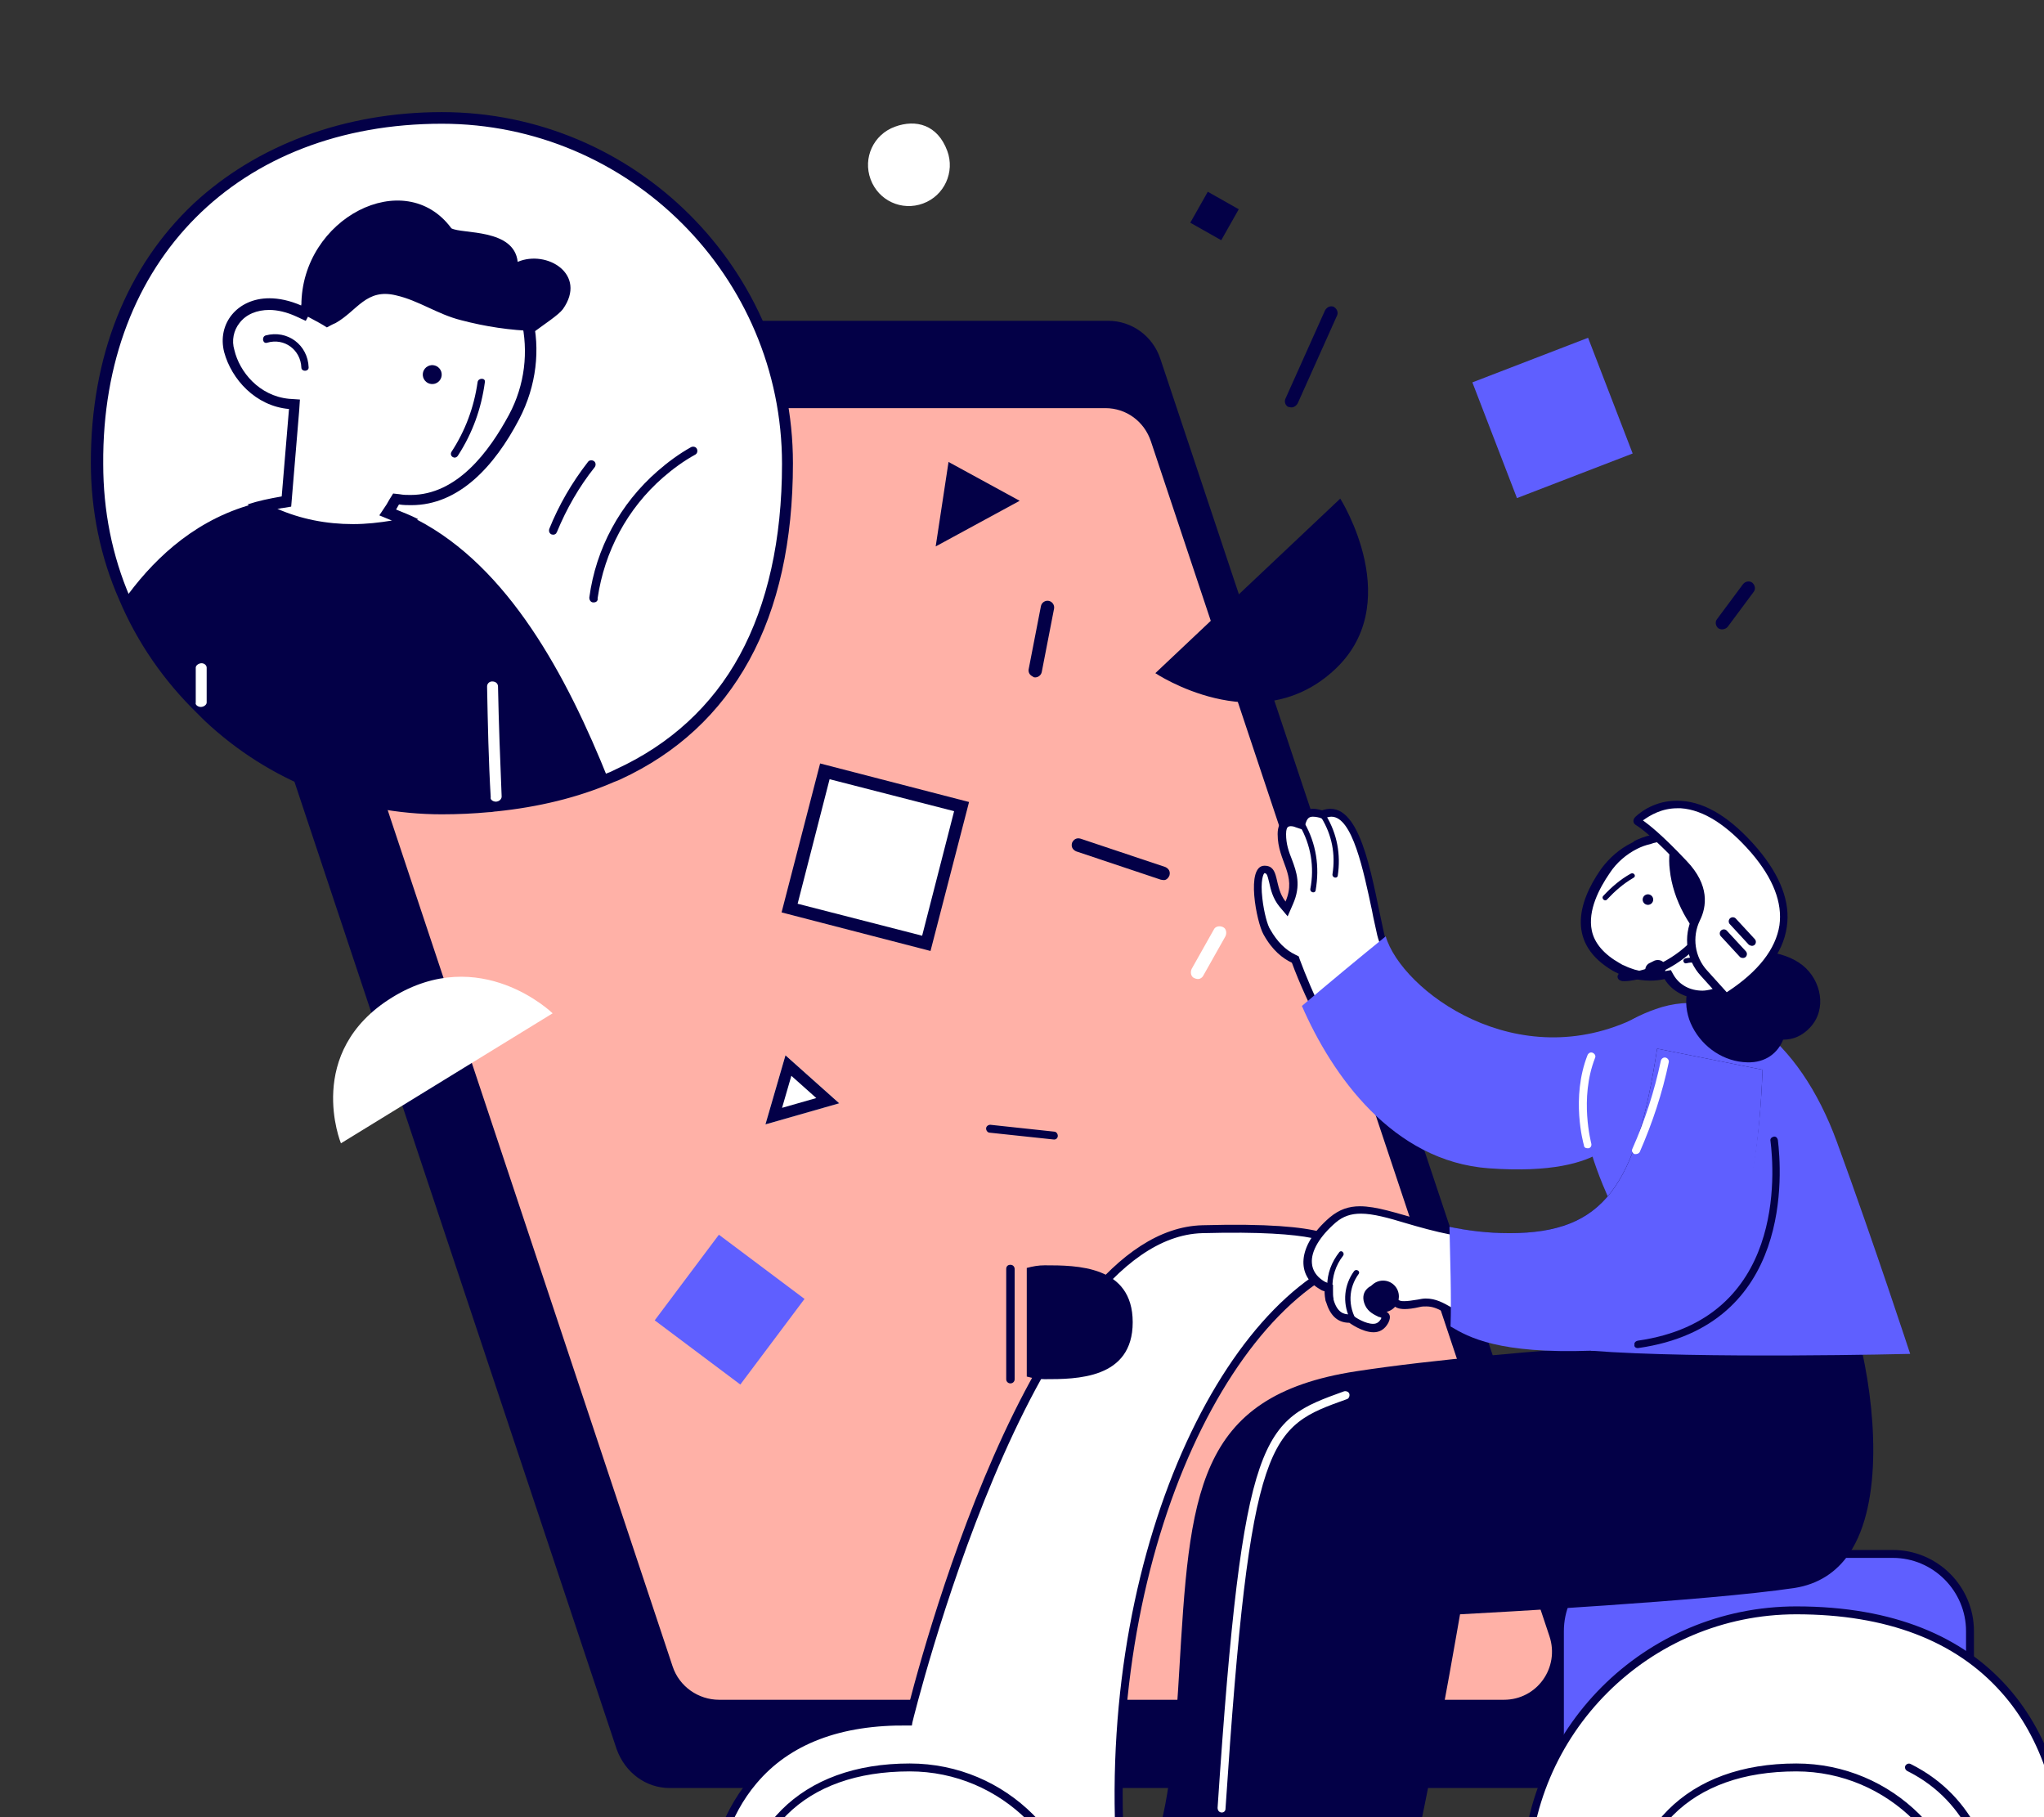
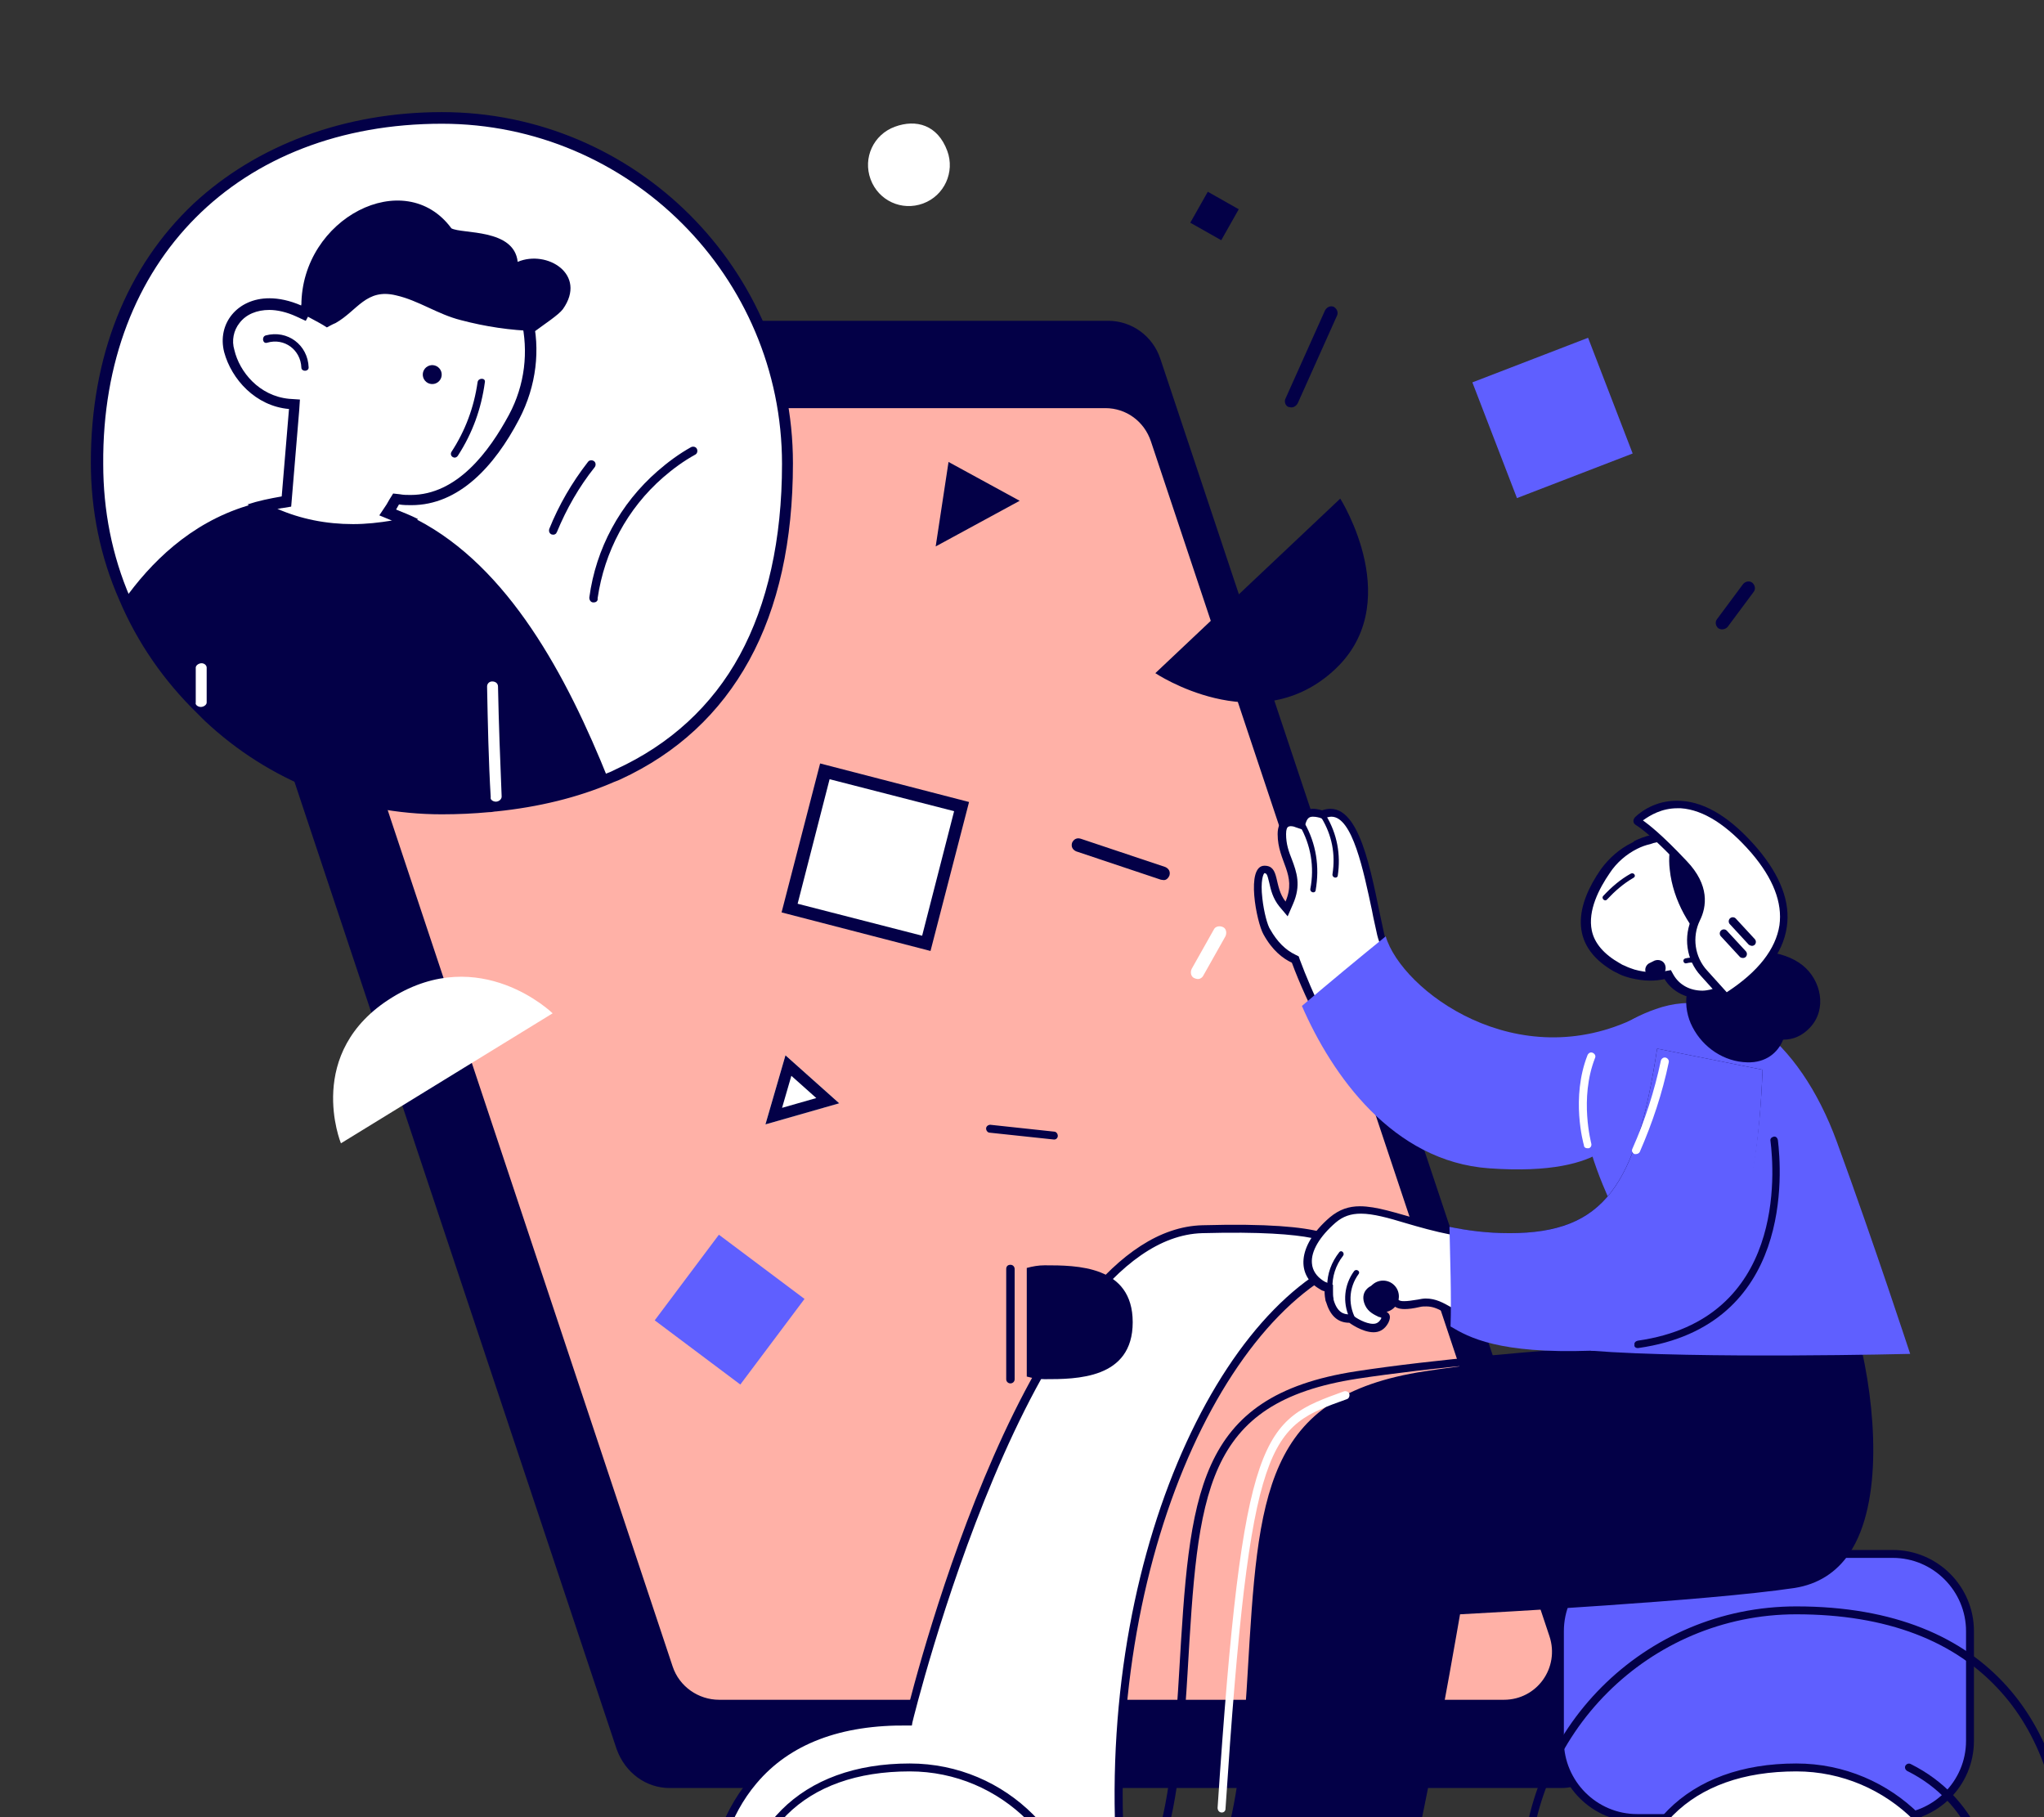
<svg xmlns="http://www.w3.org/2000/svg" width="270" height="240" viewBox="0 0 270 240" fill="none">
  <rect x="0" y="0" width="270" height="240" fill="#333333" stroke="none" />
  <g clip-path="url(#clip0)">
    <path d="M88.472 236.149H206.168C211.182 236.149 214.566 231.261 213.062 226.623L153.274 47.384C152.271 44.376 149.514 42.37 146.38 42.37H28.684C23.67 42.37 20.286 47.258 21.79 51.896L81.453 231.01C82.581 234.143 85.338 236.149 88.472 236.149Z" fill="#030047" />
    <path d="M94.998 224.494H198.656C203.043 224.494 206.051 220.232 204.672 216.096L152.028 58.29C151.151 55.658 148.77 53.903 146.012 53.903H42.354C37.967 53.903 34.959 58.165 36.338 62.301L88.856 220.107C89.733 222.739 92.24 224.494 94.998 224.494Z" fill="#FFB1A7" />
    <path d="M126.925 106.549L108.887 101.902L104.239 119.94L122.277 124.587L126.925 106.549Z" fill="white" />
    <path d="M122.915 125.597L103.241 120.505L108.332 100.832L128.006 105.923L122.915 125.597ZM105.361 119.36L121.809 123.583L126.032 107.135L109.584 102.912L105.361 119.36Z" fill="#030047" />
    <path d="M152.613 88.906L177.038 65.853C177.038 65.853 186.002 79.979 175.931 88.779C165.793 97.724 152.613 88.906 152.613 88.906Z" fill="#030047" />
    <path d="M125.133 19.939C126.154 22.707 124.756 25.834 121.935 26.875C119.114 27.916 116.039 26.498 114.999 23.677C113.958 20.856 115.376 17.781 118.197 16.741C121.018 15.7 123.861 16.491 125.133 19.939Z" fill="white" />
    <path d="M163.631 27.637L159.542 25.324L157.229 29.413L161.319 31.726L163.631 27.637Z" fill="#030047" />
    <path d="M209.776 44.612L194.492 50.502L200.381 65.785L215.665 59.896L209.776 44.612Z" fill="#5F5FFF" />
    <path d="M123.599 72.169L125.295 61.012L134.692 66.141L123.599 72.169Z" fill="#030047" />
    <path d="M153.951 116.2C153.738 116.278 153.592 116.211 153.339 116.183L142.153 112.44C141.715 112.239 141.452 111.852 141.614 111.308C141.816 110.87 142.203 110.606 142.747 110.769L153.933 114.511C154.371 114.713 154.635 115.1 154.472 115.644C154.338 115.936 154.164 116.121 153.951 116.2Z" fill="#030047" />
    <path d="M227.075 83.027L226.973 82.976C226.617 82.672 226.514 82.114 226.818 81.757L230.261 77.127C230.565 76.771 231.123 76.668 231.479 76.972C231.836 77.276 231.939 77.834 231.635 78.19L228.192 82.821C227.938 83.075 227.482 83.229 227.075 83.027Z" fill="#030047" />
    <path d="M169.97 53.597C169.729 53.356 169.649 52.954 169.81 52.633L175.03 40.987C175.271 40.586 175.672 40.345 176.154 40.506C176.556 40.746 176.797 41.148 176.636 41.63L171.416 53.275C171.175 53.677 170.773 53.918 170.291 53.757C170.131 53.757 170.05 53.677 169.97 53.597Z" fill="#030047" />
    <path d="M158.495 129.258C158.282 129.337 158.03 129.309 157.738 129.174C157.3 128.973 157.211 128.401 157.412 127.963L160.338 122.768C160.54 122.33 161.112 122.24 161.55 122.442C161.987 122.644 162.077 123.216 161.876 123.653L158.95 128.849C158.882 128.994 158.708 129.18 158.495 129.258Z" fill="white" />
-     <path d="M136.005 89.012C135.878 88.824 135.845 88.572 135.875 88.414L137.499 80.057C137.591 79.584 138.062 79.267 138.535 79.359C139.008 79.451 139.325 79.921 139.233 80.394L137.61 88.751C137.518 89.224 137.047 89.542 136.574 89.45C136.353 89.325 136.132 89.2 136.005 89.012Z" fill="#030047" />
    <path d="M12.686 61.177C12.686 67.525 13.938 73.584 16.345 79.066C18.752 84.644 22.218 89.645 26.454 93.877C26.743 94.166 27.128 94.454 27.417 94.839C35.601 102.341 46.384 106.861 58.322 106.861C60.441 106.861 62.462 106.765 64.484 106.573C64.773 106.573 65.158 106.476 65.447 106.476C70.839 105.899 75.845 104.745 80.466 102.822C80.852 102.629 81.237 102.533 81.622 102.341C88.65 99.167 94.427 94.07 98.374 86.856C102.033 80.22 104.055 71.756 104.055 61.177C104.055 35.978 83.644 15.493 58.419 15.493C33.194 15.493 12.686 32.035 12.686 61.177Z" fill="white" />
    <path d="M58.371 107.548C60.487 107.548 62.604 107.452 64.624 107.26H64.721C65.009 107.26 65.298 107.164 65.586 107.164C71.166 106.588 76.265 105.34 80.787 103.42C81.172 103.228 81.557 103.132 81.941 102.94C89.445 99.483 95.122 94.203 98.97 87.195C102.818 80.186 104.742 71.45 104.742 61.177C104.742 35.639 83.962 14.806 58.371 14.806C45.576 14.806 33.935 19.126 25.565 26.902C16.714 35.255 12 47.064 12 61.081C12 67.417 13.251 73.562 15.752 79.226C18.157 84.89 21.62 89.883 26.046 94.203C26.334 94.491 26.719 94.875 27.008 95.163C35.57 103.228 46.73 107.548 58.371 107.548ZM58.371 16.342C83.096 16.342 103.299 36.503 103.299 61.273C103.299 71.257 101.375 79.802 97.719 86.523C94.063 93.243 88.483 98.331 81.364 101.596C80.979 101.788 80.595 101.98 80.306 102.076C75.977 103.9 70.974 105.148 65.586 105.724C65.298 105.724 65.009 105.82 64.721 105.82H64.624C62.604 106.012 60.584 106.108 58.563 106.108C47.307 106.108 36.532 101.884 28.162 94.299C27.874 94.011 27.489 93.723 27.2 93.435C22.967 89.307 19.6 84.41 17.195 78.938C14.79 73.37 13.635 67.417 13.635 61.273C13.443 34.391 31.53 16.342 58.371 16.342Z" fill="#030047" />
    <path d="M16.335 79.322C18.74 84.902 22.204 89.905 26.437 94.139C26.726 94.427 27.11 94.716 27.399 95.101C35.577 102.605 46.353 107.127 58.283 107.127C60.4 107.127 62.42 107.031 64.441 106.839C64.73 106.839 65.114 106.742 65.403 106.742C70.791 106.165 75.794 105.011 80.412 103.086C74.832 89.136 67.135 74.896 55.108 68.642C50.682 66.333 45.583 65.082 39.81 65.467C37.213 65.66 34.807 66.141 32.594 66.814C25.09 69.123 19.895 74.319 16.335 79.322Z" fill="#030047" />
    <path d="M46.735 69.894C48.659 69.894 50.679 69.701 52.604 69.22C53.085 69.124 53.566 68.932 53.951 68.739C53.373 68.451 52.796 68.162 52.123 67.969L51.353 67.681L52.507 65.949L52.988 66.045C53.469 66.141 54.047 66.141 54.528 66.141C61.07 66.141 65.496 60.176 68.094 55.173C70.21 51.036 70.884 46.418 69.729 42.184C68.671 37.951 66.073 34.584 62.417 32.66C60.397 31.601 58.184 31.024 55.875 31.024C49.717 31.024 43.752 34.872 40.673 40.838L40.385 41.415L39.711 41.222C38.364 40.645 37.017 40.26 35.766 40.26C33.938 40.26 32.303 41.03 31.341 42.281C30.378 43.435 30.09 44.975 30.475 46.514C31.244 49.593 34.035 53.153 38.364 53.441L39.038 53.538L37.979 66.43L37.402 66.526C36.44 66.623 35.478 66.815 34.612 67.104C38.172 68.835 42.405 69.894 46.735 69.894Z" fill="white" />
    <path d="M55.685 31.601C49.816 31.601 44.14 35.257 41.061 41.03V41.126L40.388 42.377L39.137 41.799C37.886 41.222 36.635 40.934 35.577 40.934C33.941 40.934 32.498 41.511 31.632 42.665C30.863 43.627 30.574 44.974 30.959 46.225C31.632 49.112 34.23 52.287 38.175 52.672L39.618 52.768L39.522 54.211L38.559 65.756L38.463 66.911L37.309 67.103C37.116 67.103 36.924 67.2 36.635 67.2C39.714 68.546 43.081 69.22 46.641 69.22C48.373 69.22 50.105 69.028 51.837 68.739H51.741L50.105 68.065L51.067 66.622L51.452 65.949L51.933 65.179L52.799 65.275C53.28 65.371 53.761 65.371 54.242 65.371C60.4 65.371 64.633 59.599 67.231 54.788C69.347 50.843 69.829 46.418 68.866 42.281C67.808 38.24 65.403 34.968 61.843 33.236C60.015 32.082 57.898 31.601 55.685 31.601ZM55.685 30.158C58.091 30.158 60.4 30.735 62.613 31.793C70.598 35.931 73.196 46.514 68.578 55.365C65.307 61.619 60.592 66.718 54.338 66.718C53.857 66.718 53.28 66.719 52.703 66.622L52.318 67.296C53.28 67.681 54.242 68.065 55.204 68.546C54.627 69.22 53.857 69.701 52.703 69.894C50.682 70.278 48.758 70.567 46.738 70.567C41.734 70.567 36.828 69.22 32.691 66.622C34.134 66.141 35.577 65.853 37.212 65.564L38.175 54.018C33.749 53.634 30.574 50.074 29.612 46.514C28.65 42.761 31.344 39.394 35.577 39.394C36.828 39.394 38.271 39.683 39.81 40.356V40.26C43.178 33.91 49.431 30.158 55.685 30.158Z" fill="#030047" />
    <path d="M43.177 43.243C42.022 42.473 40.291 41.703 39.136 40.934C39.136 40.741 39.81 40.549 39.81 40.356C39.81 28.811 53.472 21.787 59.629 30.158C61.072 30.927 67.904 30.158 68.385 34.584C72.233 32.948 77.621 36.219 74.35 40.837C73.772 41.607 71.848 42.858 70.694 43.724C67.422 43.627 64.151 43.146 60.88 42.281C57.801 41.511 55.3 39.683 52.317 39.009C48.373 38.047 47.218 41.03 44.331 42.665C43.85 42.858 43.562 43.05 43.177 43.243Z" fill="#030047" />
    <path d="M56.135 50.273C55.693 49.742 55.767 48.953 56.298 48.512C56.83 48.071 57.618 48.144 58.059 48.676C58.501 49.207 58.428 49.996 57.896 50.437C57.364 50.878 56.576 50.805 56.135 50.273Z" fill="#030047" />
    <path d="M35.093 44.301C37.979 43.531 40.673 45.551 40.77 48.534C40.77 49.111 39.807 49.111 39.807 48.534C39.711 46.225 37.594 44.589 35.285 45.263C34.708 45.455 34.516 44.493 35.093 44.301Z" fill="#030047" />
    <path d="M59.625 59.695C61.453 56.905 62.608 53.826 63.089 50.458C63.185 49.881 64.147 49.881 64.051 50.458C63.57 54.018 62.415 57.193 60.491 60.176C60.106 60.753 59.336 60.272 59.625 59.695Z" fill="#030047" />
    <path d="M65.495 105.877C65.88 105.877 66.265 105.588 66.265 105.203C66.072 100.489 65.88 95.582 65.784 90.675C65.784 90.29 65.495 90.001 65.014 90.001C64.629 90.001 64.34 90.29 64.34 90.675C64.437 95.582 64.533 100.489 64.822 105.299C64.725 105.588 65.11 105.877 65.495 105.877Z" fill="white" />
    <path d="M26.53 93.369C26.915 93.369 27.3 93.08 27.3 92.792C27.3 91.156 27.3 89.713 27.3 88.174C27.3 87.885 27.011 87.596 26.626 87.596C26.241 87.596 25.857 87.885 25.857 88.174C25.857 89.617 25.857 91.156 25.857 92.792C25.76 93.08 26.145 93.369 26.53 93.369Z" fill="white" />
    <path d="M78.807 79.436C78.695 79.533 78.535 79.575 78.327 79.56C78.013 79.539 77.826 79.211 77.848 78.898C78.712 72.456 81.899 66.541 86.864 62.217C88.259 61.002 89.695 59.947 91.277 59.06C91.549 58.922 91.91 58.999 92.049 59.271C92.188 59.543 92.11 59.904 91.838 60.043C90.312 60.881 88.876 61.936 87.593 63.053C82.851 67.183 79.838 72.848 78.94 79.026C78.982 79.186 78.919 79.339 78.807 79.436Z" fill="#030047" />
    <path d="M73.448 70.467C73.281 70.613 73.121 70.654 72.863 70.584C72.557 70.458 72.475 70.138 72.545 69.88C73.812 66.717 75.538 63.742 77.667 61.005C77.841 60.755 78.21 60.728 78.46 60.903C78.71 61.077 78.737 61.446 78.563 61.696C76.497 64.28 74.827 67.206 73.567 70.266C73.511 70.314 73.504 70.418 73.448 70.467Z" fill="#030047" />
    <path d="M250.023 240.08C255.663 240.08 260.188 235.485 260.188 229.915V215.433C260.188 209.793 255.593 205.268 250.023 205.268H216.255C210.616 205.268 206.09 209.863 206.09 215.433V229.915C206.09 235.554 210.685 240.08 216.255 240.08H250.023Z" fill="#5F5FFF" />
    <path d="M216.256 205.754C210.965 205.754 206.578 210.071 206.578 215.432V229.914C206.578 235.205 210.895 239.591 216.256 239.591H250.024C255.315 239.591 259.702 235.275 259.702 229.914V215.432C259.702 210.14 255.385 205.754 250.024 205.754H216.256ZM216.256 204.709H250.024C255.942 204.709 260.746 209.514 260.746 215.432V229.914C260.746 235.832 255.942 240.636 250.024 240.636H216.256C210.338 240.636 205.534 235.832 205.534 229.914V215.432C205.534 209.514 210.338 204.709 216.256 204.709Z" fill="#030047" />
-     <path d="M272.094 256.651C272.72 253.935 273.068 251.22 273.068 248.435C273.068 225.668 260.049 212.648 237.281 212.648C217.578 212.648 201.494 228.731 201.494 248.435C201.494 251.22 201.842 253.935 202.469 256.651H272.094Z" fill="white" />
    <path d="M237.281 213.205C217.856 213.205 201.981 229.01 201.981 248.505C201.981 251.081 202.26 253.657 202.817 256.163H271.675C272.232 253.657 272.511 251.081 272.511 248.505C272.511 238.2 269.726 229.497 264.365 223.509C258.308 216.686 249.187 213.205 237.281 213.205ZM237.281 212.161C263.251 212.161 273.625 228.453 273.625 248.505C273.625 251.499 273.277 254.423 272.581 257.208H202.051C201.355 254.423 201.007 251.499 201.007 248.505C200.937 228.383 217.229 212.161 237.281 212.161Z" fill="#030047" />
-     <path d="M236.097 176.86C238.673 187.164 240.553 207.355 228.021 209.166C215.489 211.045 183.392 212.647 183.392 212.647C183.392 212.647 176.916 250.94 173.644 258.112H140.851C140.851 258.112 141.408 253.029 146.56 250.94C151.712 248.852 154.846 245.37 156.238 221.002C157.631 196.633 158.466 184.727 179.145 181.594C199.893 178.392 236.097 176.86 236.097 176.86Z" fill="#030047" />
    <path d="M140.295 258.669H173.994L174.133 258.391C177.196 251.568 183.045 217.591 183.811 213.204C187.64 212.996 216.395 211.464 228.022 209.723C231.086 209.236 233.523 207.704 235.263 205.128C239.719 198.444 238.744 185.703 236.517 176.791L236.447 176.373H236.029C235.681 176.373 199.546 177.974 179.146 181.108C157.841 184.38 157.145 197.4 155.752 221.002C154.36 245.51 151.157 248.574 146.422 250.454C140.992 252.612 140.365 257.834 140.365 258.043L140.295 258.669ZM173.367 257.625H141.549C141.827 256.302 143.011 252.96 146.84 251.428C152.132 249.34 155.404 246.206 156.866 221.002C158.259 197.191 158.885 185.215 179.355 182.082C198.571 179.158 231.573 177.557 235.751 177.348C237.839 186.051 238.744 198.166 234.567 204.501C232.966 206.869 230.807 208.261 228.022 208.609C215.629 210.419 183.811 212.09 183.463 212.09H183.045L182.975 212.508C182.836 212.926 176.57 249.827 173.367 257.625Z" fill="#030047" />
    <path d="M245.082 176.86C247.658 187.165 249.538 207.356 237.005 209.166C224.473 211.046 192.376 212.647 192.376 212.647C192.376 212.647 185.901 250.941 182.629 258.112H149.835C149.835 258.112 150.392 253.03 155.545 250.941C160.697 248.852 163.83 245.371 165.222 221.002C166.615 196.634 167.45 184.728 188.129 181.595C208.947 178.392 245.082 176.86 245.082 176.86Z" fill="#030047" />
    <path d="M149.347 258.67H183.045L183.185 258.391C186.248 251.568 192.097 217.591 192.862 213.205C196.692 212.996 225.447 211.464 237.074 209.724C240.138 209.236 242.574 207.705 244.315 205.128C248.771 198.445 247.796 185.703 245.568 176.791L245.499 176.374H245.081C244.733 176.374 208.598 177.975 188.198 181.108C166.893 184.38 166.196 197.4 164.804 221.003C163.411 245.511 160.209 248.574 155.474 250.454C150.043 252.612 149.417 257.834 149.417 258.043L149.347 258.67ZM182.349 257.625H150.531C150.809 256.303 151.993 252.961 155.822 251.429C161.114 249.34 164.386 246.207 165.848 221.003C167.241 197.191 167.867 185.216 188.337 182.083C207.553 179.159 240.555 177.557 244.733 177.348C246.822 186.051 247.727 198.236 243.549 204.502C242.017 206.869 239.789 208.262 237.004 208.61C224.611 210.42 192.793 212.091 192.445 212.091H192.027L191.957 212.509C191.818 212.926 185.622 249.827 182.349 257.625Z" fill="#030047" />
    <path d="M161.394 239.383C161.672 239.383 161.881 239.174 161.881 238.896C165.154 189.323 167.59 188.488 177.895 184.797C178.173 184.728 178.313 184.38 178.243 184.101C178.173 183.823 177.825 183.683 177.547 183.753C166.755 187.652 164.179 188.557 160.837 238.756C160.837 239.105 161.046 239.383 161.394 239.383Z" fill="white" />
    <path d="M175.389 168.018C157.843 178.462 141.969 217.242 149.906 260.41H94.067C94.067 260.41 88.149 226.99 120.177 227.338C120.177 227.338 135.703 163.005 158.957 162.309C182.212 161.612 176.364 166.138 176.364 166.138" fill="white" />
    <path d="M93.578 260.967L150.531 260.41L150.392 259.783C142.733 218.356 157.215 179.367 175.596 168.436L175.039 167.53C156.449 178.601 141.758 217.73 149.208 259.365L94.413 259.922C94.065 257.346 92.673 244.117 99.914 235.554C104.3 230.332 111.054 227.756 120.035 227.895H120.453L120.523 227.477C120.662 226.851 136.258 163.492 158.816 162.866C174.273 162.448 176.153 164.328 176.362 164.885C176.501 165.302 175.944 165.72 175.944 165.72L176.57 166.556C176.988 166.208 177.684 165.442 177.336 164.537C177.058 163.771 176.222 161.334 158.816 161.821C136.119 162.448 121.08 220.863 119.618 226.851H119.548C110.497 226.851 103.604 229.566 99.078 234.927C90.723 244.814 93.299 259.922 93.369 260.549L93.578 260.967Z" fill="#030047" />
    <path d="M135.63 167.461C136.395 167.252 137.161 167.113 137.997 167.113C142.174 167.113 149.624 167.113 149.624 174.632C149.624 182.152 142.174 182.152 137.997 182.152C137.161 182.152 136.395 182.012 135.63 181.804V167.461Z" fill="#030047" />
    <path d="M133.472 182.708C133.751 182.708 134.029 182.5 134.029 182.152V167.6C134.029 167.321 133.82 167.043 133.472 167.043C133.124 167.043 132.915 167.252 132.915 167.6V182.152C132.915 182.5 133.194 182.708 133.472 182.708Z" fill="#030047" />
    <path d="M214.722 255.954C214.722 268.417 224.818 278.512 237.281 278.512C249.743 278.512 259.839 268.417 259.839 255.954C259.839 243.491 249.743 233.396 237.281 233.396C224.818 233.465 214.722 240.01 214.722 255.954Z" fill="white" />
    <path d="M237.28 279C250.022 279 260.326 268.695 260.326 255.954C260.326 243.213 250.022 232.908 237.28 232.908C222.868 232.908 214.235 241.542 214.235 255.954C214.235 268.695 224.539 279 237.28 279ZM237.28 233.953C249.395 233.953 259.282 243.839 259.282 255.954C259.282 268.069 249.395 277.955 237.28 277.955C225.166 277.955 215.279 268.069 215.279 255.954C215.279 241.959 223.286 233.953 237.28 233.953Z" fill="#030047" />
    <path d="M263.461 250.871C263.461 250.871 263.53 250.871 263.6 250.871C263.879 250.802 264.087 250.523 264.018 250.245C263.182 246.067 261.442 237.504 252.39 232.978C252.112 232.839 251.833 232.978 251.694 233.187C251.555 233.465 251.694 233.744 251.903 233.883C260.467 238.13 262.138 246.485 262.973 250.454C262.973 250.732 263.182 250.871 263.461 250.871Z" fill="#030047" />
    <path d="M97.617 255.954C97.617 268.417 107.712 278.512 120.175 278.512C132.638 278.512 142.733 268.417 142.733 255.954C142.733 243.491 132.638 233.396 120.175 233.396C107.712 233.465 97.617 240.01 97.617 255.954Z" fill="white" />
    <path d="M120.173 279C132.914 279 143.219 268.695 143.219 255.954C143.219 243.213 132.914 232.908 120.173 232.908C105.761 232.908 97.127 241.542 97.127 255.954C97.127 268.695 107.432 279 120.173 279ZM120.173 233.953C132.288 233.953 142.174 243.839 142.174 255.954C142.174 268.069 132.288 277.955 120.173 277.955C108.058 277.955 98.172 268.069 98.172 255.954C98.172 241.959 106.179 233.953 120.173 233.953Z" fill="#030047" />
    <path d="M73 133.831L45.035 151C45.035 151 40.1 138.966 51.78 131.745C63.459 124.525 73 133.831 73 133.831Z" fill="white" />
    <path d="M94.963 163.073L106.271 171.552L97.792 182.859L86.485 174.38L94.963 163.073Z" fill="#5F5FFF" />
    <path d="M110.857 145.717L101.11 148.502L103.756 139.381L110.857 145.717Z" fill="white" />
    <path fill-rule="evenodd" clip-rule="evenodd" d="M101.11 148.502L103.756 139.381L110.857 145.717L101.11 148.502ZM107.826 145.023L103.306 146.315L104.533 142.085L107.826 145.023Z" fill="#030047" />
    <path d="M139.239 150.502C139.518 150.502 139.727 150.293 139.727 150.014C139.727 149.736 139.518 149.457 139.239 149.457L130.815 148.552C130.536 148.552 130.258 148.761 130.258 149.04C130.258 149.318 130.466 149.597 130.745 149.597L139.239 150.502C139.17 150.502 139.239 150.502 139.239 150.502Z" fill="#030047" />
    <path d="M174.826 135.017C175.801 133.903 176.776 132.789 177.611 131.745C179.421 129.587 181.092 127.568 183.32 125.618C182.903 124.852 182.624 124.156 182.415 123.46C182.206 122.415 181.928 121.301 181.719 120.187C180.535 114.478 179.004 107.376 175.801 107.376C175.522 107.376 175.174 107.446 174.826 107.585L174.617 107.655L174.408 107.585C174.408 107.585 173.921 107.376 173.364 107.376C172.668 107.376 172.18 107.725 171.972 108.49L171.832 109.047L171.345 108.839C171.345 108.839 170.997 108.699 170.509 108.699C170.161 108.699 169.883 108.769 169.674 108.978C169.395 109.256 169.326 109.674 169.326 110.301C169.326 111.693 169.744 112.807 170.092 113.852C170.649 115.453 171.275 117.054 170.301 119.422L169.952 120.187L169.395 119.491C168.63 118.516 168.351 117.472 168.212 116.567C167.933 115.244 167.794 114.966 167.028 114.966C166.889 114.966 166.68 115.035 166.541 115.314C165.636 116.845 166.68 121.998 167.376 123.251C168.281 124.922 169.535 126.105 170.927 126.802L171.136 126.871L171.206 127.08C172.111 129.447 173.364 132.163 174.826 135.017Z" fill="white" />
    <path d="M173.434 107.863C173.016 107.863 172.738 108.002 172.529 108.559L172.181 109.603L171.137 109.255C171.137 109.255 170.858 109.116 170.51 109.116C170.301 109.116 170.162 109.186 170.092 109.255C170.023 109.325 169.883 109.534 169.883 110.16C169.883 111.483 170.232 112.458 170.649 113.502C171.276 115.173 171.903 116.914 170.789 119.42L170.092 121.022L168.978 119.699C168.143 118.655 167.864 117.541 167.655 116.566C167.377 115.382 167.307 115.382 167.029 115.313C166.89 115.382 166.472 116.287 166.75 118.655C166.959 120.534 167.447 122.275 167.795 122.762C168.7 124.364 169.814 125.478 171.137 126.104L171.554 126.313L171.694 126.731C172.529 128.959 173.573 131.465 174.896 134.042C175.732 133.136 176.428 132.231 177.194 131.326C178.935 129.237 180.536 127.288 182.625 125.408C182.277 124.712 182.068 124.085 181.928 123.528C181.72 122.484 181.441 121.44 181.232 120.256C180.118 115.034 178.656 107.863 175.871 107.863C175.662 107.863 175.384 107.932 175.105 108.002L174.687 108.141L174.339 108.002C174.27 108.002 173.922 107.863 173.434 107.863ZM173.434 106.818C174.061 106.818 174.618 107.027 174.618 107.027C175.036 106.888 175.384 106.818 175.732 106.818C180.049 106.818 181.371 116.844 182.834 123.319C182.973 124.016 183.391 124.851 183.878 125.687C180.188 128.889 177.89 132.371 174.618 135.921C173.017 132.858 171.624 129.794 170.649 127.149C169.466 126.592 168.073 125.547 166.89 123.389C165.984 121.788 164.522 114.338 167.029 114.338C169.118 114.338 168.212 117.053 169.814 119.072C171.346 115.452 168.769 113.85 168.769 110.16C168.769 108.42 169.744 108.072 170.51 108.072C171.067 108.072 171.485 108.211 171.485 108.211C171.903 107.097 172.738 106.818 173.434 106.818Z" fill="#030047" />
    <path d="M183.045 123.667C185.133 130.769 200.381 142.257 216.325 134.32L214.167 149.01C214.167 149.01 213.122 155.485 196.691 154.302C183.95 153.397 175.943 141.978 171.974 132.857C175.664 129.724 179.355 126.661 183.045 123.667Z" fill="#5F5FFF" />
    <path d="M172.322 108.698C173.854 111.413 174.341 114.477 173.784 117.61C173.714 118.028 173.018 117.888 173.088 117.401C173.645 114.477 173.157 111.622 171.695 109.046C171.556 108.698 172.113 108.35 172.322 108.698Z" fill="#030047" />
    <path d="M175.177 107.724C176.639 110.161 177.127 112.876 176.709 115.661C176.639 116.079 175.943 115.94 176.013 115.452C176.43 112.807 175.943 110.3 174.55 108.003C174.342 107.724 174.968 107.306 175.177 107.724Z" fill="#030047" />
    <path d="M218.693 133.275C228.092 129.933 237.631 137.105 242.644 150.821C247.656 164.537 252.321 178.81 252.321 178.81C252.321 178.81 224.471 179.506 210.129 178.392C210.129 178.392 217.022 168.993 214.515 162.796C211.939 156.6 201.704 139.263 218.693 133.275Z" fill="#5F5FFF" />
    <path d="M209.711 151.657C209.78 151.657 209.78 151.657 209.85 151.657C210.129 151.587 210.268 151.309 210.198 151.03C210.198 150.96 208.597 145.112 210.686 139.751C210.825 139.472 210.686 139.194 210.407 139.055C210.129 138.915 209.85 139.055 209.711 139.333C207.483 144.973 209.154 151.03 209.224 151.239C209.224 151.517 209.432 151.657 209.711 151.657Z" fill="white" />
    <path d="M225.168 128.052C225.585 126.938 226.63 126.172 227.883 125.964C231.155 125.337 235.403 125.337 238.118 127.495C240.555 129.445 241.39 133.274 239.093 135.711C238.048 136.825 236.865 137.312 235.542 137.312C234.846 139.053 233.244 140.376 230.807 140.306C227.744 140.237 224.959 138.357 223.566 135.641C222.244 133.135 222.313 129.375 225.168 128.052Z" fill="#030047" />
    <path d="M218.415 112.805C217.37 112.318 216.465 111.761 215.769 111.134C218.763 109.602 222.244 109.672 224.959 111.552C226.004 112.318 226.839 113.223 227.466 114.267C224.333 114.407 221.269 114.058 218.415 112.805Z" fill="#030047" />
    <path d="M224.887 131.325C225.305 131.325 225.653 131.255 226.071 131.186C227.115 130.977 227.811 130.211 228.02 129.236C228.299 127.983 227.672 126.59 226.279 125.476L225.931 125.198L226.21 124.78V124.71C228.368 121.647 228.716 117.748 227.115 114.754L226.976 114.476C226.976 114.406 226.906 114.336 226.836 114.267C226.697 114.058 226.628 113.919 226.488 113.779C226.419 113.71 226.349 113.64 226.279 113.571C226.001 113.222 225.792 112.944 225.444 112.665C225.374 112.596 225.235 112.526 225.165 112.387L225.096 112.317C224.887 112.178 224.748 112.039 224.608 111.9C224.191 111.621 223.773 111.343 223.286 111.134L222.937 110.994H222.798C222.589 110.925 222.45 110.855 222.241 110.855C222.241 110.855 222.032 110.786 221.963 110.786C221.754 110.716 221.475 110.716 221.266 110.646H221.197C221.058 110.646 220.918 110.646 220.849 110.577C220.57 110.577 220.361 110.577 220.083 110.577C219.874 110.577 219.595 110.577 219.317 110.646C218.969 110.646 218.621 110.716 218.342 110.786C218.273 110.786 218.273 110.786 218.203 110.786C218.203 110.786 217.924 110.855 217.855 110.855C217.228 110.994 216.602 111.273 216.045 111.551C214.513 112.317 213.19 113.431 212.215 114.893C210.127 117.957 209.291 120.603 209.778 122.9C210.196 124.78 211.519 126.312 213.677 127.565C213.956 127.704 214.165 127.844 214.443 127.983C214.861 128.192 215.348 128.331 215.766 128.47C216.602 128.679 217.437 128.818 218.273 128.818C218.899 128.818 219.456 128.749 220.083 128.679L220.431 128.609L220.64 128.958C221.475 130.42 223.007 131.325 224.887 131.325Z" fill="white" />
    <path d="M220.015 111.135C219.806 111.135 219.528 111.135 219.319 111.204C218.971 111.204 218.692 111.274 218.414 111.344C218.344 111.344 218.344 111.344 218.275 111.413H218.205C218.135 111.413 218.066 111.483 217.996 111.483C217.37 111.622 216.813 111.831 216.256 112.109C214.863 112.806 213.54 113.92 212.635 115.312C211.243 117.331 209.711 120.256 210.268 122.901C210.616 124.572 211.869 126.034 213.958 127.218C214.167 127.357 214.445 127.496 214.654 127.566C215.072 127.775 215.49 127.914 215.907 128.053C216.673 128.262 217.439 128.402 218.275 128.402C218.832 128.402 219.389 128.332 219.946 128.262L220.712 128.123L221.06 128.75C221.826 130.073 223.218 130.838 224.889 130.838C225.237 130.838 225.585 130.769 225.933 130.699C226.769 130.49 227.326 129.933 227.535 129.167C227.744 128.123 227.187 126.87 225.933 125.965L225.098 125.268L225.794 124.503C227.744 121.648 228.092 118.097 226.769 115.312H226.699L226.49 114.825C226.49 114.755 226.421 114.755 226.421 114.686C226.351 114.546 226.212 114.407 226.142 114.268C226.073 114.198 226.073 114.129 226.003 114.059C225.794 113.78 225.585 113.502 225.307 113.293C225.237 113.223 225.168 113.154 225.028 113.084L224.959 113.015H224.889C224.75 112.875 224.611 112.806 224.471 112.666C224.123 112.388 223.705 112.179 223.218 111.97L223.079 111.901H223.009L222.87 111.831L222.522 111.761V111.692C222.383 111.622 222.313 111.622 222.174 111.622H222.104C222.034 111.622 221.965 111.622 221.895 111.552C221.686 111.483 221.477 111.483 221.269 111.413C221.199 111.413 221.199 111.413 221.129 111.413C221.06 111.413 220.99 111.413 220.92 111.413C220.503 111.135 220.294 111.135 220.015 111.135ZM220.015 110.09C220.294 110.09 220.572 110.09 220.781 110.09C220.92 110.09 221.06 110.09 221.129 110.16C221.199 110.16 221.199 110.16 221.269 110.16C221.547 110.16 221.756 110.23 222.034 110.299C222.104 110.299 222.243 110.369 222.313 110.369C222.522 110.438 222.731 110.508 222.87 110.578C222.94 110.578 223.009 110.578 223.079 110.647C223.218 110.717 223.288 110.717 223.427 110.787C223.914 110.995 224.402 111.274 224.819 111.552C224.959 111.692 225.168 111.831 225.307 111.97L225.376 112.04C225.516 112.109 225.585 112.249 225.655 112.318C226.003 112.597 226.282 112.945 226.49 113.223C226.56 113.293 226.63 113.363 226.699 113.502C226.839 113.641 226.908 113.85 227.047 114.059C227.117 114.129 227.187 114.268 227.187 114.337C228.927 117.471 228.718 121.648 226.351 125.06C226.351 125.06 226.351 125.06 226.351 125.129C229.484 127.566 228.649 131.117 225.933 131.744C225.516 131.813 225.098 131.883 224.611 131.883C222.87 131.883 220.92 131.047 219.876 129.307C219.249 129.446 218.623 129.516 217.996 129.516C217.091 129.516 216.256 129.376 215.351 129.167C214.863 129.028 214.376 128.889 213.958 128.68C213.68 128.541 213.401 128.402 213.123 128.262C206.996 124.711 208.318 119.35 211.452 114.825C212.566 113.293 213.958 112.109 215.49 111.344C216.116 110.995 216.743 110.787 217.37 110.578C217.509 110.508 217.648 110.508 217.787 110.508H217.857C218.205 110.438 218.623 110.369 218.971 110.299C219.528 110.09 219.737 110.09 220.015 110.09Z" fill="#030047" />
-     <path d="M217.535 119.491C217.159 119.41 216.92 119.04 217.002 118.664C217.083 118.288 217.453 118.049 217.829 118.13C218.205 118.212 218.444 118.582 218.363 118.958C218.282 119.334 217.911 119.573 217.535 119.491Z" fill="#030047" />
    <path d="M226.209 125.477C223.215 122.832 220.987 118.863 220.57 114.894C220.361 113.293 220.57 111.692 220.987 110.09C222.38 110.23 223.772 110.717 224.956 111.552C229.064 114.407 229.76 120.464 226.627 124.99C226.488 125.199 226.348 125.338 226.209 125.477Z" fill="#030047" />
-     <path d="M222.592 126.591C224.194 126.173 225.865 126.869 226.631 128.331C226.84 128.749 226.283 129.097 226.074 128.679C225.447 127.496 224.124 126.869 222.801 127.217C222.384 127.356 222.175 126.73 222.592 126.591Z" fill="#030047" />
+     <path d="M222.592 126.591C224.194 126.173 225.865 126.869 226.631 128.331C226.84 128.749 226.283 129.097 226.074 128.679C225.447 127.496 224.124 126.869 222.801 127.217C222.384 127.356 222.175 126.73 222.592 126.591" fill="#030047" />
    <path d="M211.799 118.305C212.843 117.191 214.027 116.146 215.419 115.381C215.837 115.172 216.185 115.729 215.767 115.938C214.445 116.703 213.331 117.678 212.286 118.792C212.008 119.14 211.451 118.653 211.799 118.305Z" fill="#030047" />
-     <path d="M214.585 129.585C216.047 129.585 218.624 128.749 219.807 128.192C221.757 127.218 223.497 125.895 224.89 124.224C225.029 124.084 225.029 124.015 225.099 123.945C225.238 123.667 225.099 123.388 224.82 123.249C224.542 123.11 224.263 123.249 224.124 123.527C222.801 125.059 221.2 126.312 219.389 127.218C218.136 127.844 215.282 128.68 214.307 128.471C214.028 128.401 213.75 128.61 213.68 128.889C213.611 129.167 213.82 129.446 214.098 129.515C214.237 129.585 214.376 129.585 214.585 129.585Z" fill="#030047" />
    <path d="M231.779 112.389C238.184 119.838 236.513 126.383 227.949 131.744L225.025 128.611C223.215 126.662 222.797 123.737 223.981 121.37C224.886 119.56 225.095 116.984 222.379 114.06C216.74 108.072 215.835 108.629 216.322 108.211C218.271 106.54 223.911 103.268 231.779 112.389Z" fill="white" />
    <path d="M227.881 132.441L228.229 132.232C232.894 129.308 235.54 125.966 236.027 122.415C236.515 119.142 235.192 115.661 232.128 112.041C228.717 108.072 225.375 105.983 222.102 105.774C219.109 105.566 217.02 106.958 216.045 107.863C215.976 107.933 215.767 108.142 215.767 108.42C215.767 108.768 215.975 108.908 216.324 109.116C216.95 109.534 218.621 110.787 222.033 114.408C224.122 116.636 224.679 118.934 223.565 121.092C222.311 123.668 222.729 126.801 224.679 128.89L227.881 132.441ZM221.545 106.749C221.685 106.749 221.894 106.749 222.033 106.749C225.027 106.958 228.16 108.977 231.363 112.667C234.217 116.009 235.47 119.212 235.053 122.206C234.565 125.339 232.268 128.333 228.09 131.048L225.514 128.194C223.843 126.383 223.495 123.738 224.539 121.579C225.444 119.769 225.862 116.914 222.799 113.712C219.457 110.161 217.786 108.908 217.02 108.351C217.995 107.654 219.526 106.749 221.545 106.749Z" fill="#030047" />
    <path d="M217.438 128.542C217.646 129.099 218.273 129.308 218.83 129.099L219.387 128.82C219.944 128.612 220.153 127.985 219.944 127.428C219.735 126.871 219.108 126.662 218.551 126.871L217.995 127.149C217.438 127.358 217.159 127.985 217.438 128.542Z" fill="#030047" />
    <path d="M231.435 124.921C231.574 124.921 231.713 124.852 231.783 124.782C231.992 124.573 231.992 124.225 231.783 124.016L229.276 121.301C229.067 121.092 228.719 121.092 228.51 121.301C228.302 121.51 228.302 121.858 228.51 122.067L231.017 124.782C231.156 124.852 231.295 124.921 231.435 124.921Z" fill="#030047" />
    <path d="M230.251 126.523C230.39 126.523 230.53 126.454 230.599 126.384C230.808 126.175 230.808 125.827 230.599 125.618L228.093 122.903C227.884 122.694 227.536 122.694 227.327 122.903C227.118 123.112 227.118 123.46 227.327 123.669L229.833 126.384C229.903 126.454 230.042 126.523 230.251 126.523Z" fill="#030047" />
    <path d="M206.787 176.304C207.761 176.304 208.736 176.304 209.85 176.234C228.301 175.538 231.573 158.48 232.339 141.7L219.389 139.124C216.464 157.714 211.73 163.423 199.476 163.423C193.837 163.423 189.45 162.17 185.899 161.125C183.532 160.429 181.513 159.872 179.772 159.872C178.31 159.872 177.196 160.29 176.152 161.195C173.854 163.145 172.74 165.233 172.88 167.043C172.949 168.157 173.576 169.132 174.62 169.759C174.829 169.898 175.038 169.968 175.247 170.037H175.316L175.665 170.177V170.525C175.665 171.012 175.734 171.36 175.804 171.708V171.778V171.848C176.222 173.379 177.057 174.145 178.31 174.145H178.449L178.589 174.215C178.589 174.215 180.12 175.329 181.443 175.329C182.14 175.329 182.627 175.05 182.905 174.354C183.114 174.006 183.045 173.797 183.045 173.797C182.975 173.658 182.697 173.519 182.348 173.379C181.791 173.101 181.165 172.822 180.747 172.056C180.399 171.43 180.538 170.942 180.747 170.664C181.234 169.898 182.418 169.898 182.627 169.898H182.905L183.045 170.107C183.184 170.316 183.323 170.525 183.462 170.734C184.159 171.848 184.437 172.265 185.482 172.265C185.969 172.265 186.526 172.196 187.431 171.987C187.779 171.917 188.058 171.917 188.406 171.917C189.589 171.917 190.425 172.405 191.539 173.031C193.767 174.354 197.109 176.304 206.787 176.304Z" fill="white" />
    <path d="M219.736 139.681C218.274 148.941 216.394 154.441 213.609 158.062C210.476 162.1 206.089 163.84 199.405 163.84C193.696 163.84 189.24 162.587 185.689 161.543C183.392 160.847 181.373 160.29 179.771 160.29C178.448 160.29 177.404 160.638 176.429 161.473C174.341 163.283 173.157 165.233 173.296 166.834C173.366 167.809 173.923 168.575 174.758 169.132C174.967 169.271 175.106 169.341 175.315 169.41L175.455 169.48L176.081 169.689V170.455C176.081 170.873 176.081 171.221 176.151 171.499V171.569V171.638C176.638 173.379 177.543 173.588 178.17 173.588H178.518L178.797 173.797C179.145 174.075 180.398 174.841 181.373 174.841C181.86 174.841 182.139 174.632 182.417 174.214C182.417 174.145 182.487 174.075 182.487 174.075C182.417 174.006 182.278 173.936 182.139 173.936C181.582 173.657 180.746 173.309 180.328 172.404C179.911 171.499 180.119 170.872 180.328 170.524C180.955 169.55 182.278 169.48 182.626 169.48H183.183L183.461 169.967C183.601 170.176 183.74 170.385 183.879 170.594C184.645 171.708 184.715 171.847 185.48 171.847C185.898 171.847 186.455 171.778 187.291 171.638C187.639 171.569 187.987 171.499 188.335 171.499C189.658 171.499 190.633 172.056 191.747 172.683C193.905 173.936 197.177 175.816 206.716 175.816C207.691 175.816 208.665 175.816 209.71 175.746C227.534 175.12 230.876 158.549 231.642 142.118L219.736 139.681ZM218.9 138.497L232.825 141.282C232.129 158.688 228.648 176.094 209.849 176.791C208.735 176.86 207.76 176.86 206.786 176.86C192.304 176.86 191.607 172.543 188.405 172.543C188.126 172.543 187.848 172.543 187.569 172.613C186.664 172.822 186.038 172.892 185.55 172.892C184.018 172.892 183.74 172.126 182.696 170.524C182.696 170.524 180.607 170.524 181.303 171.917C181.999 173.309 184.297 172.822 183.392 174.702C182.904 175.607 182.208 175.955 181.442 175.955C179.911 175.955 178.24 174.702 178.24 174.702C176.569 174.702 175.663 173.588 175.176 171.987C175.176 171.917 175.106 171.847 175.106 171.847C175.037 171.499 174.967 171.012 174.967 170.524H174.898C174.619 170.455 174.41 170.315 174.201 170.176C171.416 168.505 171.138 164.676 175.663 160.777C176.917 159.733 178.17 159.315 179.632 159.315C184.018 159.315 189.936 162.866 199.336 162.866C211.938 162.866 216.115 156.599 218.9 138.497Z" fill="#030047" />
    <path d="M191.468 162.03C193.835 162.518 196.412 162.866 199.405 162.866C211.938 162.866 216.115 156.599 218.9 138.497L232.825 141.282C232.129 158.688 228.926 177.696 210.128 178.392C198.013 178.81 194.044 176.651 191.607 175.189C191.747 171.36 191.538 165.86 191.468 162.03Z" fill="#5F5FFF" />
    <path d="M182.695 173.309C181.542 173.309 180.607 172.374 180.607 171.221C180.607 170.067 181.542 169.132 182.695 169.132C183.849 169.132 184.784 170.067 184.784 171.221C184.784 172.374 183.849 173.309 182.695 173.309Z" fill="#030047" />
    <path d="M178.239 174.005C177.334 171.986 177.543 169.688 178.866 167.878C179.144 167.53 179.701 167.878 179.492 168.226C178.1 170.106 178.03 172.543 179.283 174.562C179.353 174.632 179.353 174.701 179.353 174.701L178.239 174.005Z" fill="#030047" />
    <path d="M176.013 170.176C175.943 168.645 176.43 167.113 177.405 165.86C177.684 165.511 177.196 165.024 176.918 165.372C175.873 166.695 175.316 168.227 175.316 169.828C175.525 169.898 175.734 170.037 176.013 170.176Z" fill="#030047" />
    <path d="M216.324 178.043H216.393C237.002 175.119 235.331 154.58 234.844 150.542C234.774 150.263 234.565 150.054 234.287 150.124C234.008 150.193 233.8 150.402 233.869 150.681C234.357 154.58 235.958 174.284 216.324 177.069C216.045 177.138 215.836 177.347 215.906 177.626C215.836 177.834 216.045 178.043 216.324 178.043Z" fill="#030047" />
    <path d="M216.115 152.421C216.324 152.421 216.533 152.282 216.602 152.143C218.273 148.313 219.596 144.345 220.432 140.307C220.501 140.028 220.293 139.75 220.014 139.68C219.736 139.61 219.457 139.819 219.387 140.098C218.552 144.066 217.299 147.965 215.628 151.725C215.488 152.004 215.628 152.282 215.906 152.421C215.976 152.421 216.045 152.421 216.115 152.421Z" fill="white" />
  </g>
  <defs>
    <clipPath id="clip0">
      <rect width="270" height="240" fill="white" />
    </clipPath>
  </defs>
</svg>